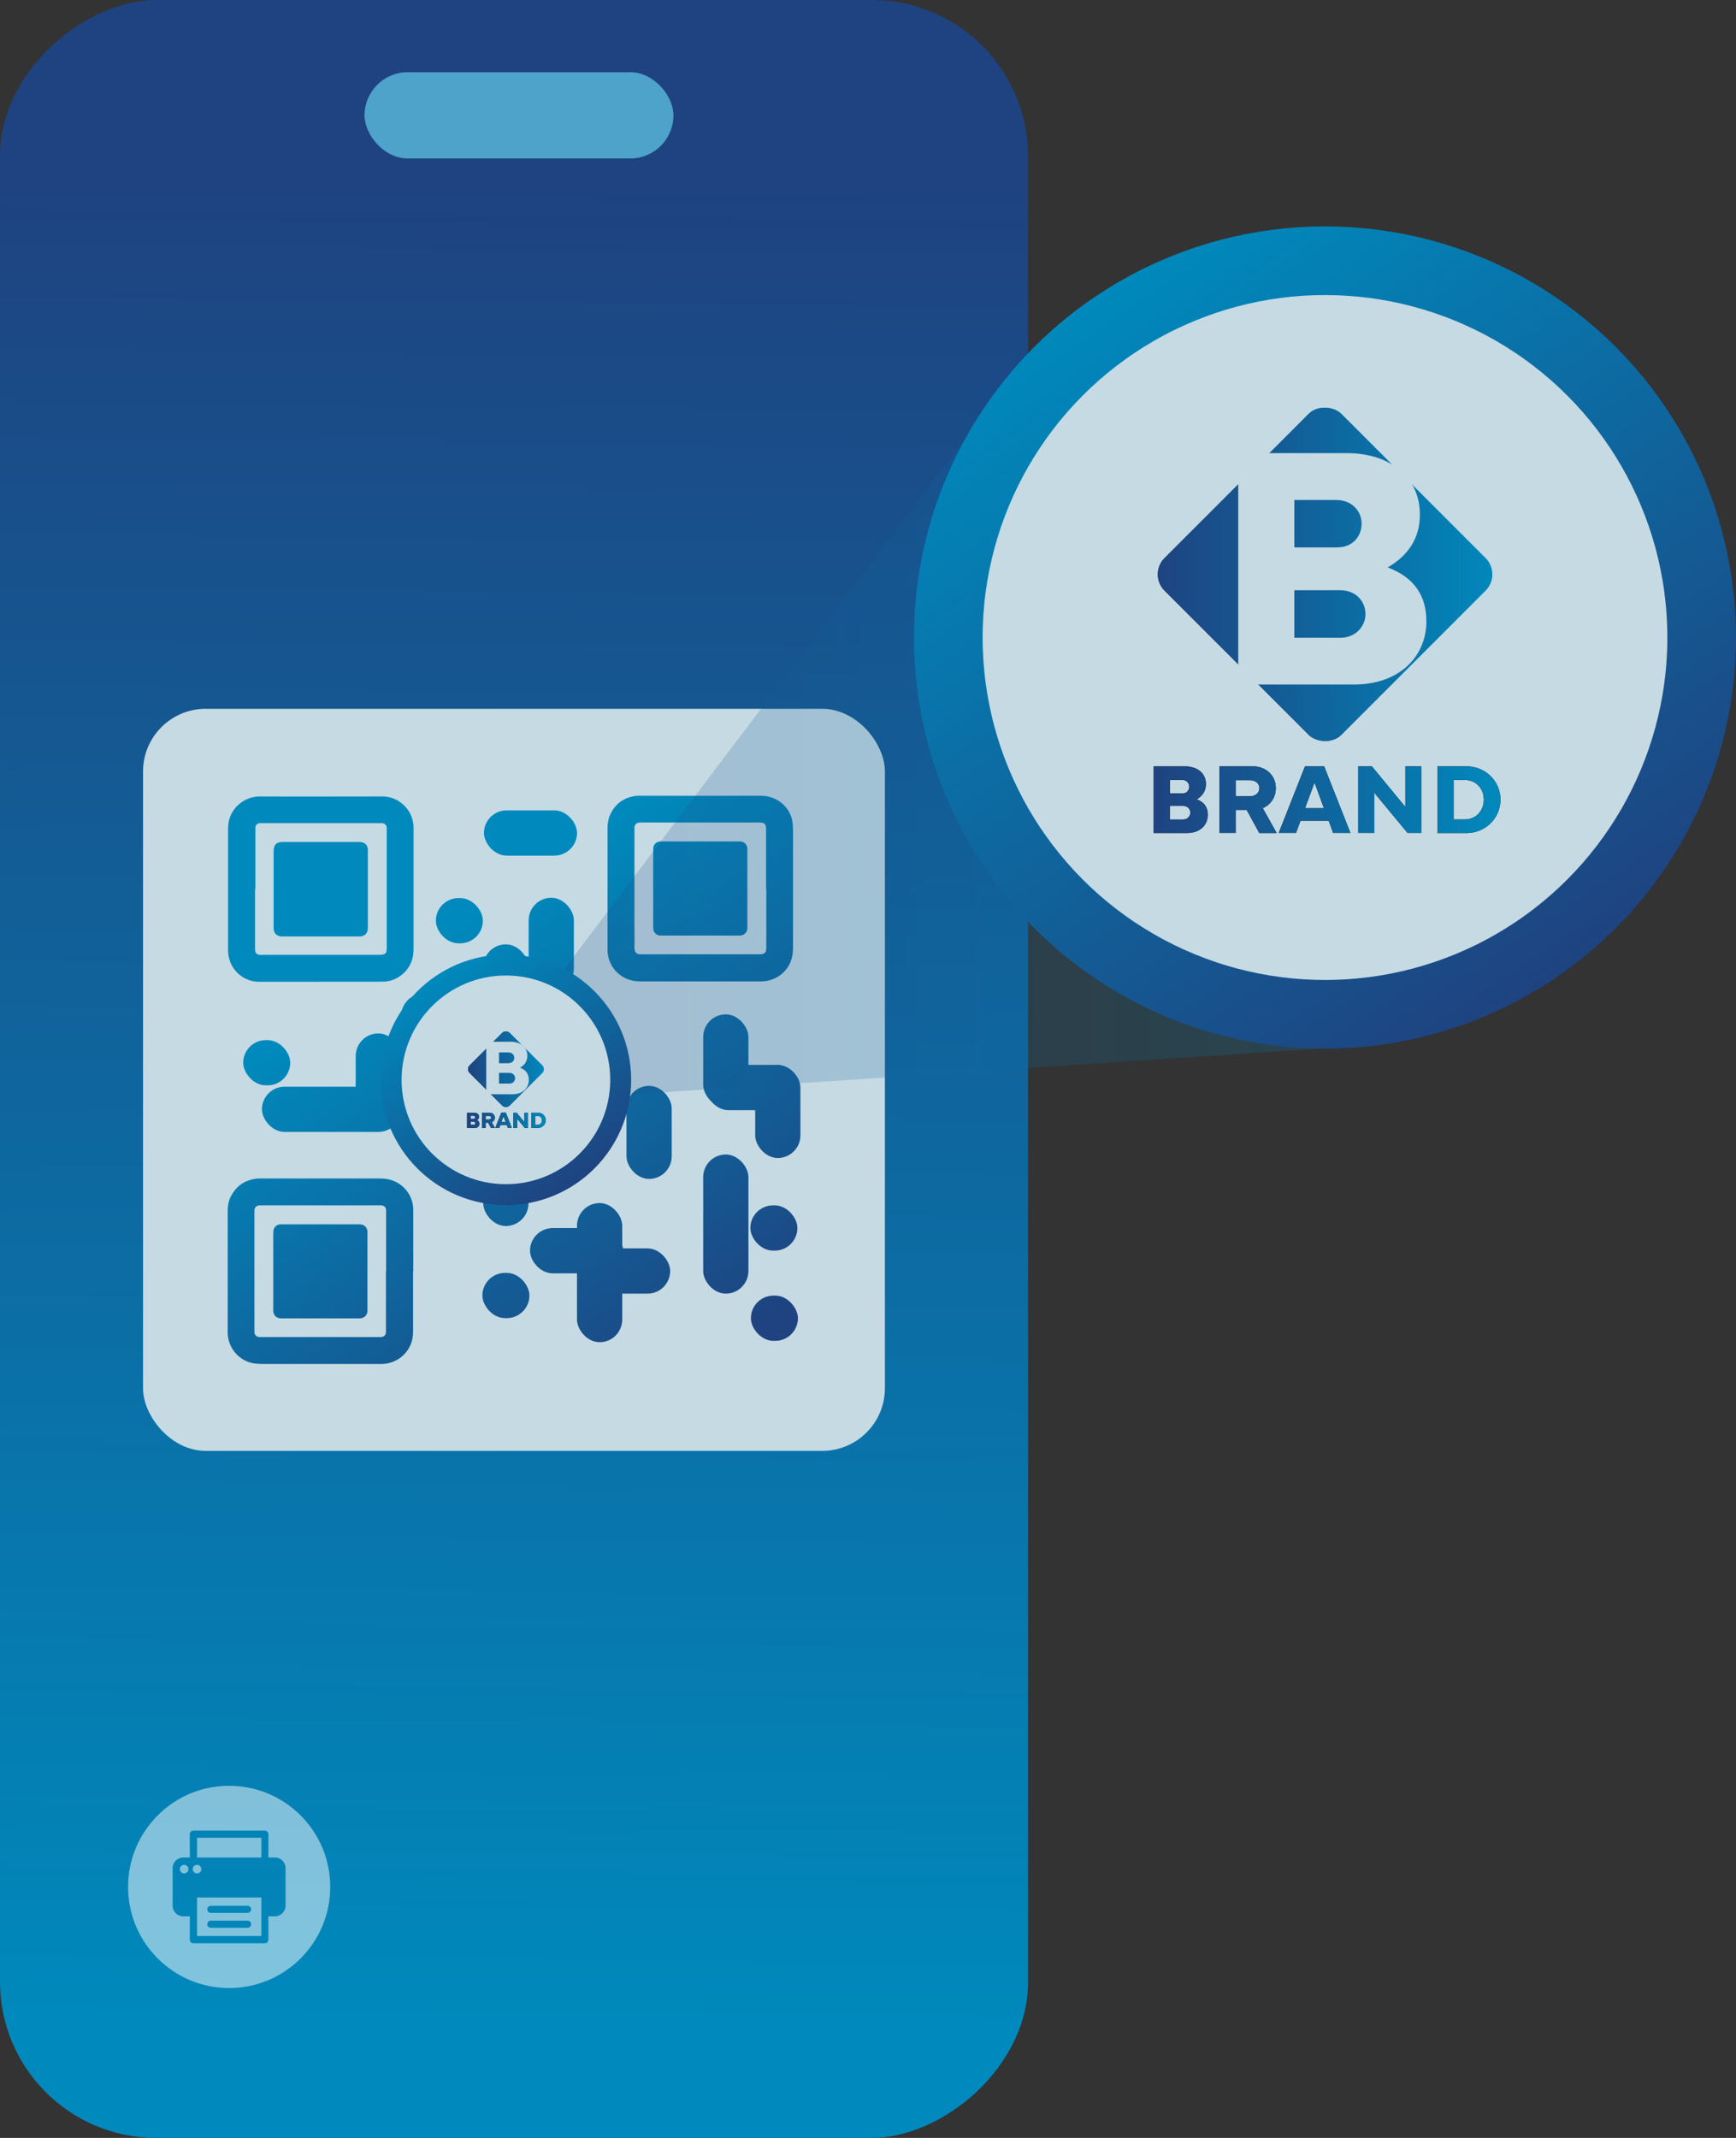
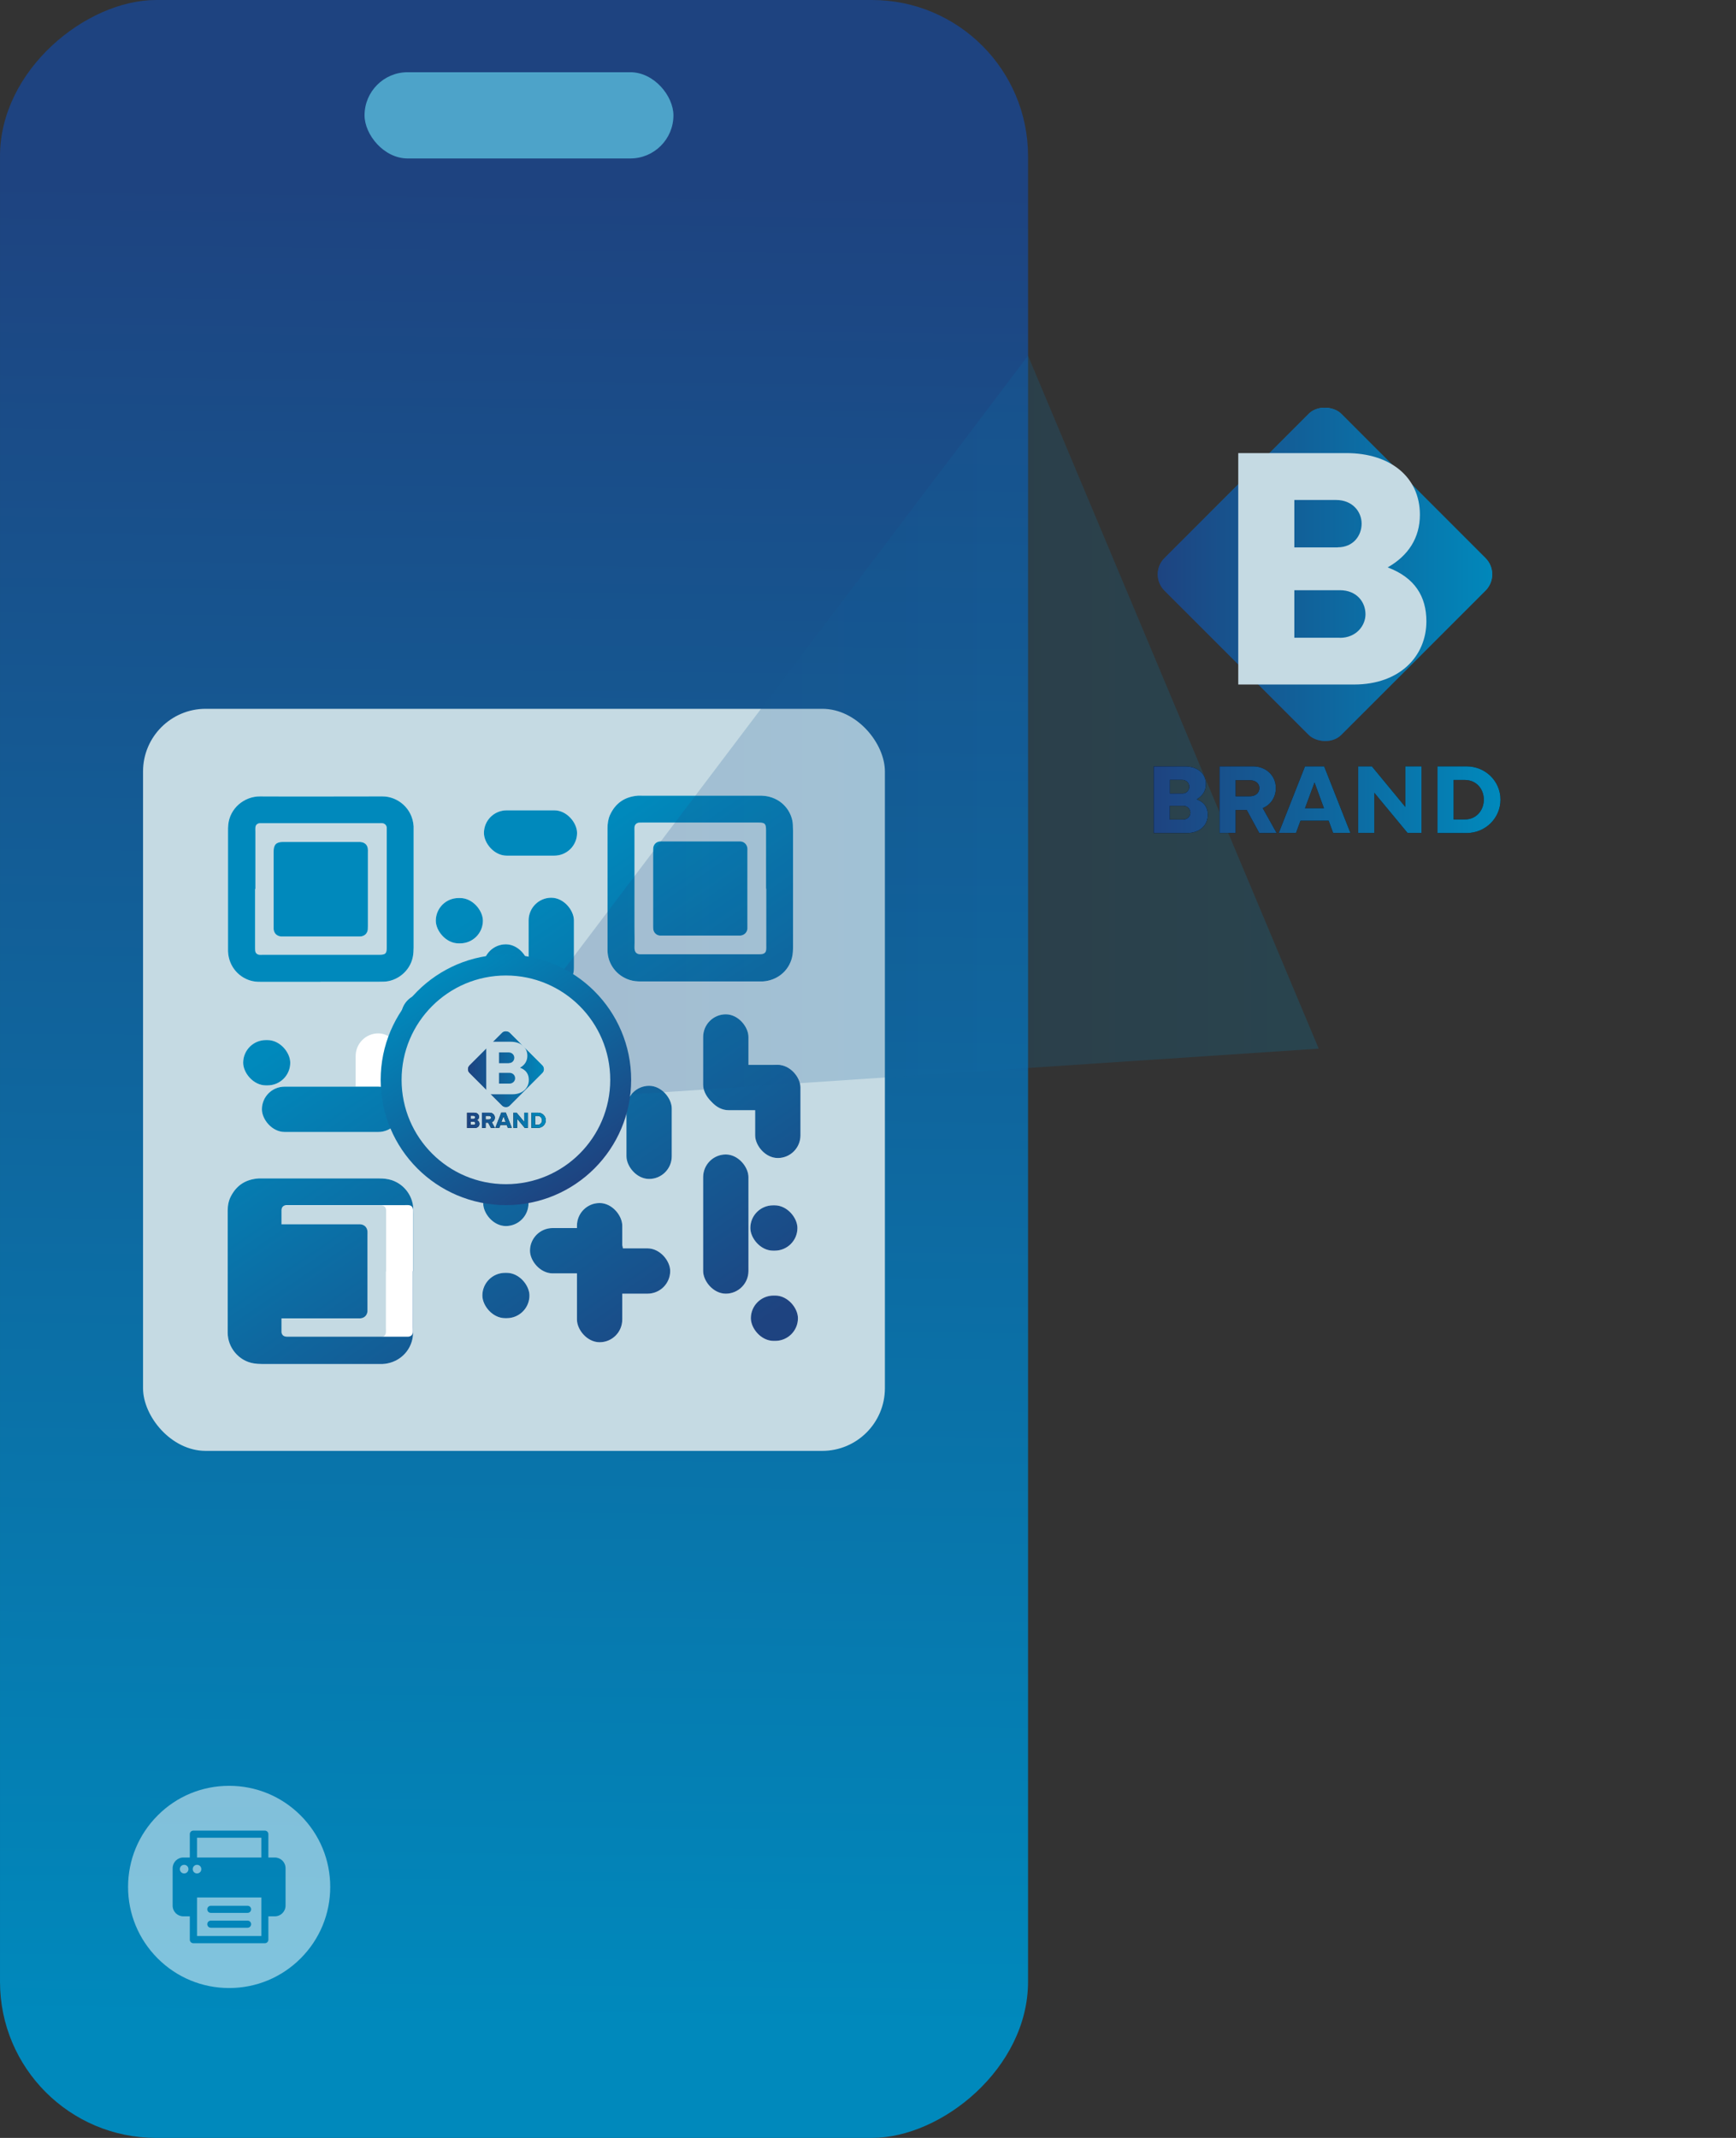
<svg xmlns="http://www.w3.org/2000/svg" xmlns:xlink="http://www.w3.org/1999/xlink" id="b" width="165.91" height="204.26" viewBox="0 0 165.91 204.26">
  <rect x="0" y="0" width="165.91" height="204.26" fill="#333333" stroke="none" />
  <defs>
    <linearGradient id="d" x1="49.99" y1="17.61" x2="48.19" y2="193.41" gradientTransform="translate(-53.01 151.26) rotate(-90)" gradientUnits="userSpaceOnUse">
      <stop offset="0" stop-color="#1e4380" />
      <stop offset="1" stop-color="#0089bc" />
    </linearGradient>
    <linearGradient id="e" x1="67.12" y1="130.21" x2="40.3" y2="90.68" gradientTransform="matrix(1,0,0,1,0,0)" xlink:href="#d" />
    <linearGradient id="f" x1="67.12" y1="130.21" x2="40.3" y2="90.68" gradientTransform="matrix(1,0,0,1,0,0)" xlink:href="#d" />
    <linearGradient id="g" x1="67.12" y1="130.21" x2="40.3" y2="90.68" gradientTransform="matrix(1,0,0,1,0,0)" xlink:href="#d" />
    <linearGradient id="h" x1="67.12" y1="130.21" x2="40.3" y2="90.68" gradientTransform="matrix(1,0,0,1,0,0)" xlink:href="#d" />
    <linearGradient id="i" x1="67.12" y1="130.21" x2="40.3" y2="90.68" gradientTransform="matrix(1,0,0,1,0,0)" xlink:href="#d" />
    <linearGradient id="j" x1="67.12" y1="130.21" x2="40.3" y2="90.68" gradientTransform="matrix(1,0,0,1,0,0)" xlink:href="#d" />
    <linearGradient id="k" x1="67.12" y1="130.21" x2="40.3" y2="90.68" gradientTransform="matrix(1,0,0,1,0,0)" xlink:href="#d" />
    <linearGradient id="l" x1="67.12" y1="130.21" x2="40.3" y2="90.68" gradientTransform="matrix(1,0,0,1,0,0)" xlink:href="#d" />
    <linearGradient id="m" x1="67.12" y1="130.21" x2="40.3" y2="90.68" gradientTransform="matrix(1,0,0,1,0,0)" xlink:href="#d" />
    <linearGradient id="n" x1="67.12" y1="130.21" x2="40.3" y2="90.68" gradientTransform="matrix(1,0,0,1,0,0)" xlink:href="#d" />
    <linearGradient id="o" x1="67.12" y1="130.21" x2="40.3" y2="90.68" gradientTransform="matrix(1,0,0,1,0,0)" xlink:href="#d" />
    <linearGradient id="p" x1="67.12" y1="130.21" x2="40.3" y2="90.68" gradientTransform="matrix(1,0,0,1,0,0)" xlink:href="#d" />
    <linearGradient id="q" x1="67.12" y1="130.21" x2="40.3" y2="90.68" gradientTransform="matrix(1,0,0,1,0,0)" xlink:href="#d" />
    <linearGradient id="r" x1="67.12" y1="130.21" x2="40.3" y2="90.68" gradientTransform="matrix(1,0,0,1,0,0)" xlink:href="#d" />
    <linearGradient id="s" x1="67.12" y1="130.21" x2="40.3" y2="90.68" gradientTransform="matrix(1,0,0,1,0,0)" xlink:href="#d" />
    <linearGradient id="t" x1="67.12" y1="130.21" x2="40.3" y2="90.68" gradientTransform="matrix(1,0,0,1,0,0)" xlink:href="#d" />
    <linearGradient id="u" x1="67.12" y1="130.21" x2="40.3" y2="90.68" gradientTransform="matrix(1,0,0,1,0,0)" xlink:href="#d" />
    <linearGradient id="v" x1="67.12" y1="130.21" x2="40.3" y2="90.68" gradientTransform="matrix(1,0,0,1,0,0)" xlink:href="#d" />
    <linearGradient id="w" x1="67.12" y1="130.21" x2="40.3" y2="90.68" gradientTransform="matrix(1,0,0,1,0,0)" xlink:href="#d" />
    <linearGradient id="x" x1="67.12" y1="130.21" x2="40.3" y2="90.68" gradientTransform="matrix(1,0,0,1,0,0)" xlink:href="#d" />
    <linearGradient id="y" x1="67.12" y1="130.21" x2="40.3" y2="90.68" gradientTransform="matrix(1,0,0,1,0,0)" xlink:href="#d" />
    <linearGradient id="z" x1="67.12" y1="130.21" x2="40.3" y2="90.68" gradientTransform="matrix(1,0,0,1,0,0)" xlink:href="#d" />
    <linearGradient id="aa" x1="67.12" y1="130.21" x2="40.3" y2="90.68" gradientTransform="matrix(1,0,0,1,0,0)" xlink:href="#d" />
    <linearGradient id="ab" x1="67.12" y1="130.21" x2="40.3" y2="90.68" gradientTransform="matrix(1,0,0,1,0,0)" xlink:href="#d" />
    <linearGradient id="ac" x1="67.12" y1="130.21" x2="40.3" y2="90.68" gradientTransform="matrix(1,0,0,1,0,0)" xlink:href="#d" />
    <linearGradient id="ad" x1="67.12" y1="130.21" x2="40.3" y2="90.68" gradientTransform="matrix(1,0,0,1,0,0)" xlink:href="#d" />
    <linearGradient id="ae" x1="67.12" y1="130.21" x2="40.3" y2="90.68" gradientTransform="matrix(1,0,0,1,0,0)" xlink:href="#d" />
    <linearGradient id="af" x1="67.12" y1="130.21" x2="40.3" y2="90.68" gradientTransform="matrix(1,0,0,1,0,0)" xlink:href="#d" />
    <linearGradient id="ag" x1="67.12" y1="130.21" x2="40.3" y2="90.68" gradientTransform="matrix(1,0,0,1,0,0)" xlink:href="#d" />
    <linearGradient id="ah" x1="48.35" y1="69.56" x2="126.03" y2="69.56" gradientTransform="matrix(1,0,0,1,0,0)" xlink:href="#d" />
    <linearGradient id="ai" x1="148.68" y1="93.42" x2="104.57" y2="28.41" gradientTransform="matrix(1,0,0,1,0,0)" xlink:href="#d" />
    <linearGradient id="aj" x1="110.5" y1="52.74" x2="134.39" y2="52.74" gradientTransform="translate(4.18 2.13)" xlink:href="#d" />
    <linearGradient id="ak" x1="110.26" y1="59.24" x2="143.41" y2="59.24" gradientTransform="matrix(1,0,0,1,0,0)" xlink:href="#d" />
    <linearGradient id="al" x1="110.26" y1="59.24" x2="143.41" y2="59.24" gradientTransform="matrix(1,0,0,1,0,0)" xlink:href="#d" />
    <linearGradient id="am" x1="110.26" y1="59.24" x2="143.41" y2="59.24" gradientTransform="matrix(1,0,0,1,0,0)" xlink:href="#d" />
    <linearGradient id="an" x1="110.26" y1="59.24" x2="143.41" y2="59.24" gradientTransform="matrix(1,0,0,1,0,0)" xlink:href="#d" />
    <linearGradient id="ao" x1="110.26" y1="59.24" x2="143.41" y2="59.24" gradientTransform="matrix(1,0,0,1,0,0)" xlink:href="#d" />
    <linearGradient id="ap" x1="110.26" y1="59.24" x2="143.41" y2="59.24" gradientTransform="translate(75.89 -73.47) rotate(45)" xlink:href="#d" />
    <linearGradient id="aq" x1="55.07" y1="113.08" x2="41.63" y2="93.27" gradientTransform="matrix(1,0,0,1,0,0)" xlink:href="#d" />
    <linearGradient id="ar" x1="30.95" y1="30.82" x2="36.37" y2="30.82" gradientTransform="translate(14.68 71.33)" xlink:href="#d" />
    <linearGradient id="as" x1="44.64" y1="103.14" x2="52.16" y2="103.14" gradientTransform="matrix(1,0,0,1,0,0)" xlink:href="#d" />
    <linearGradient id="at" x1="44.64" y1="103.14" x2="52.16" y2="103.14" gradientTransform="matrix(1,0,0,1,0,0)" xlink:href="#d" />
    <linearGradient id="au" x1="44.64" y1="103.14" x2="52.16" y2="103.14" gradientTransform="matrix(1,0,0,1,0,0)" xlink:href="#d" />
    <linearGradient id="av" x1="44.64" y1="103.14" x2="52.16" y2="103.14" gradientTransform="matrix(1,0,0,1,0,0)" xlink:href="#d" />
    <linearGradient id="aw" x1="44.64" y1="103.14" x2="52.16" y2="103.14" gradientTransform="matrix(1,0,0,1,0,0)" xlink:href="#d" />
    <linearGradient id="ax" x1="44.64" y1="103.14" x2="52.16" y2="103.14" gradientTransform="translate(86.39 -4.27) rotate(45)" xlink:href="#d" />
  </defs>
  <g id="c">
    <rect x="-53.01" y="53.01" width="204.26" height="98.25" rx="14.92" ry="14.92" transform="translate(151.26 53.01) rotate(90)" fill="url(#d)" stroke-width="0" />
    <rect x="34.84" y="6.9" width="29.52" height="8.24" rx="4.12" ry="4.12" fill="#4da3c9" stroke-width="0" />
    <rect x="13.67" y="67.72" width="70.9" height="70.9" rx="5.99" ry="5.99" fill="#c5dae3" stroke-width="0" />
    <path d="m30.65,93.81c-1.85,0-3.7,0-5.55,0-.32,0-.65,0-.96-.07-1.22-.26-2.29-1.33-2.35-2.86,0-.12,0-.24,0-.37,0-3.71,0-7.42,0-11.13,0-.18,0-.37.02-.55.14-1.64,1.57-2.75,3.03-2.74,3.67.02,7.33,0,11,0,.24,0,.49,0,.73,0,1.38,0,2.85,1.09,2.96,2.86,0,.14,0,.27,0,.41,0,3.73,0,7.45,0,11.18,0,.29-.02.58-.07.86-.28,1.45-1.58,2.36-2.77,2.39-.2,0-.4.01-.6.01-1.82,0-3.64,0-5.45,0Zm-6.27-8.87c0,1.83,0,3.66,0,5.49,0,.14,0,.28.01.41.03.22.17.35.39.38.11.01.21,0,.32,0,3.71,0,7.42,0,11.13,0,.62,0,.73-.11.73-.71,0-3.71,0-7.42,0-11.13,0-.11,0-.21,0-.32-.03-.23-.19-.38-.42-.41-.09-.01-.18,0-.27,0-3.73,0-7.45,0-11.18,0-.09,0-.18,0-.27,0-.24.03-.39.17-.41.41-.01.14,0,.27,0,.41,0,1.82,0,3.63,0,5.45Z" fill="#fff" stroke-width="0" />
    <path d="m26.15,84.94c0-1.14,0-2.29,0-3.43,0-.06,0-.12,0-.18,0-.63.26-.89.9-.89,2.41,0,4.82,0,7.23,0,.11,0,.21,0,.32.03.31.07.51.29.55.6.02.12.01.24.01.37,0,2.35,0,4.7,0,7.05,0,.11,0,.21-.01.32-.04.35-.27.59-.61.65-.12.02-.24.01-.37.01-2.35,0-4.7,0-7.05,0-.09,0-.18,0-.27,0-.41-.04-.67-.31-.7-.71,0-.12,0-.24,0-.37,0-1.14,0-2.29,0-3.43Z" fill="#fff" stroke-width="0" />
    <path d="m58.06,84.86c0-1.91,0-3.82,0-5.73,0-.43.06-.86.23-1.25.52-1.15,1.42-1.76,2.67-1.86.12-.01.24,0,.37,0,3.74,0,7.49,0,11.23,0,.32,0,.64.02.95.1,1.52.39,2.21,1.68,2.26,2.64.01.21.02.43.02.64,0,3.67,0,7.33,0,11,0,.35-.01.71-.09,1.05-.31,1.33-1.45,2.25-2.84,2.32-.09,0-.18,0-.27,0-3.77,0-7.55,0-11.32,0-.37,0-.73-.03-1.08-.14-1.26-.39-2.12-1.53-2.13-2.84,0-1.97,0-3.94,0-5.91Zm15.15.05c0-1.86,0-3.72,0-5.59,0-.62-.11-.73-.71-.73-3.71,0-7.42,0-11.13,0-.11,0-.22,0-.32.01-.24.04-.38.19-.41.42-.01.14,0,.27,0,.41,0,3.05,0,6.11,0,9.16,0,.64.02,1.28,0,1.92-.01.46.19.69.65.66.02,0,.03,0,.05,0,3.73,0,7.45,0,11.18,0,.11,0,.21,0,.32-.02.23-.04.35-.17.38-.39.02-.14.01-.27.01-.41,0-1.82,0-3.63,0-5.45Z" fill="#fff" stroke-width="0" />
    <path d="m66.92,80.39c1.16,0,2.32,0,3.48,0,.12,0,.25,0,.37,0,.36.03.62.29.66.65.01.11,0,.21,0,.32,0,2.35,0,4.7,0,7.06,0,.11,0,.21,0,.32-.04.36-.3.61-.67.65-.09,0-.18,0-.27,0-2.37,0-4.74,0-7.11,0-.11,0-.21,0-.32,0-.34-.04-.59-.28-.63-.63-.01-.12-.01-.24-.01-.37,0-2.34,0-4.67,0-7.01,0-.12,0-.25.01-.37.04-.35.29-.58.63-.62.12-.01.24,0,.37,0,1.16,0,2.32,0,3.48,0Z" fill="#fff" stroke-width="0" />
    <path d="m39.48,121.45c0,1.85,0,3.7,0,5.54,0,.33,0,.68-.08,1-.31,1.33-1.46,2.26-2.83,2.33-.12,0-.24,0-.37,0-3.73,0-7.46,0-11.18,0-.26,0-.52-.02-.77-.06-1.45-.23-2.49-1.54-2.49-2.92,0-2.29,0-4.58,0-6.87,0-1.6,0-3.21,0-4.81,0-.5.09-.97.33-1.41.56-1.05,1.44-1.58,2.62-1.66.11,0,.21,0,.32,0,3.74,0,7.49,0,11.23,0,.4,0,.79.04,1.17.16,1.3.43,2.02,1.62,2.06,2.66,0,.2.01.4.01.6,0,1.82,0,3.63,0,5.45Zm-2.58.03c0-1.82,0-3.63,0-5.45,0-.14,0-.28,0-.41-.02-.27-.16-.42-.43-.45-.12-.01-.24,0-.37,0-3.67,0-7.33,0-11,0-.11,0-.21,0-.32,0-.29.03-.44.18-.46.47,0,.09,0,.18,0,.27,0,3.69,0,7.39,0,11.08,0,.11,0,.21,0,.32.03.24.17.39.41.42.1.02.21.01.32.01,3.71,0,7.42,0,11.13,0,.09,0,.18,0,.27,0,.27-.04.41-.18.43-.45.01-.14,0-.27,0-.41,0-1.8,0-3.6,0-5.4Z" fill="#fff" stroke-width="0" />
    <path d="m30.63,125.96c-1.15,0-2.29,0-3.44,0-.12,0-.24,0-.37,0-.42-.03-.67-.27-.71-.69-.01-.12,0-.24,0-.37,0-2.29,0-4.58,0-6.87,0-.15,0-.31.02-.46.05-.34.3-.57.65-.6.09,0,.18,0,.27,0,2.37,0,4.74,0,7.11,0,.09,0,.18,0,.27,0,.39.03.65.28.69.67.01.11,0,.21,0,.32,0,2.34,0,4.67,0,7.01,0,.11,0,.21,0,.32-.04.39-.3.64-.69.67-.12,0-.24,0-.37,0-1.15,0-2.29,0-3.44,0Z" fill="#fff" stroke-width="0" />
    <rect x="72.17" y="101.74" width="4.33" height="8.9" rx="2.17" ry="2.17" fill="#fff" stroke-width="0" />
    <rect x="33.99" y="98.73" width="4.33" height="8.9" rx="2.17" ry="2.17" fill="#fff" stroke-width="0" />
    <rect x="46.18" y="90.22" width="4.33" height="8.9" rx="2.17" ry="2.17" fill="#fff" stroke-width="0" />
    <rect x="59.87" y="103.74" width="4.33" height="8.9" rx="2.17" ry="2.17" fill="#fff" stroke-width="0" />
    <rect x="67.2" y="96.91" width="4.33" height="8.9" rx="2.17" ry="2.17" fill="#fff" stroke-width="0" />
    <rect x="67.45" y="101.74" width="8.9" height="4.33" rx="2.17" ry="2.17" fill="#fff" stroke-width="0" />
    <rect x="46.2" y="103.82" width="8.9" height="4.33" rx="2.17" ry="2.17" fill="#fff" stroke-width="0" />
    <rect x="50.7" y="99.37" width="8.9" height="4.33" rx="2.17" ry="2.17" fill="#fff" stroke-width="0" />
    <rect x="41.62" y="108.32" width="8.9" height="4.33" rx="2.17" ry="2.17" fill="#fff" stroke-width="0" />
    <rect x="38.33" y="94.92" width="4.33" height="8.9" rx="2.17" ry="2.17" fill="#fff" stroke-width="0" />
    <rect x="50.65" y="117.33" width="8.9" height="4.33" rx="2.17" ry="2.17" fill="#fff" stroke-width="0" />
    <rect x="55.15" y="119.27" width="8.9" height="4.33" rx="2.17" ry="2.17" fill="#fff" stroke-width="0" />
    <rect x="41.65" y="85.8" width="4.5" height="4.33" rx="2.17" ry="2.17" fill="#fff" stroke-width="0" />
    <rect x="23.24" y="99.37" width="4.5" height="4.33" rx="2.17" ry="2.17" fill="#fff" stroke-width="0" />
    <rect x="46.1" y="121.61" width="4.5" height="4.33" rx="2.17" ry="2.17" fill="#fff" stroke-width="0" />
    <rect x="71.76" y="123.78" width="4.5" height="4.33" rx="2.17" ry="2.17" fill="#fff" stroke-width="0" />
    <rect x="71.71" y="115.16" width="4.5" height="4.33" rx="2.17" ry="2.17" fill="#fff" stroke-width="0" />
    <rect x="50.52" y="85.77" width="4.33" height="8.9" rx="2.17" ry="2.17" fill="#fff" stroke-width="0" />
    <rect x="46.25" y="77.42" width="8.9" height="4.33" rx="2.17" ry="2.17" fill="#fff" stroke-width="0" />
    <rect x="55.14" y="114.94" width="4.33" height="13.3" rx="2.17" ry="2.17" fill="#fff" stroke-width="0" />
    <rect x="46.18" y="103.84" width="4.33" height="13.3" rx="2.17" ry="2.17" fill="#fff" stroke-width="0" />
    <rect x="67.2" y="110.3" width="4.33" height="13.3" rx="2.17" ry="2.17" fill="#fff" stroke-width="0" />
    <rect x="25.03" y="103.82" width="13.3" height="4.33" rx="2.17" ry="2.17" fill="#fff" stroke-width="0" />
    <path d="m30.65,93.81c-1.85,0-3.7,0-5.55,0-.32,0-.65,0-.96-.07-1.22-.26-2.29-1.33-2.35-2.86,0-.12,0-.24,0-.37,0-3.71,0-7.42,0-11.13,0-.18,0-.37.02-.55.14-1.64,1.57-2.75,3.03-2.74,3.67.02,7.33,0,11,0,.24,0,.49,0,.73,0,1.38,0,2.85,1.09,2.96,2.86,0,.14,0,.27,0,.41,0,3.73,0,7.45,0,11.18,0,.29-.02.58-.07.86-.28,1.45-1.58,2.36-2.77,2.39-.2,0-.4.01-.6.01-1.82,0-3.64,0-5.45,0Zm-6.27-8.87c0,1.83,0,3.66,0,5.49,0,.14,0,.28.01.41.03.22.17.35.39.38.11.01.21,0,.32,0,3.71,0,7.42,0,11.13,0,.62,0,.73-.11.73-.71,0-3.71,0-7.42,0-11.13,0-.11,0-.21,0-.32-.03-.23-.19-.38-.42-.41-.09-.01-.18,0-.27,0-3.73,0-7.45,0-11.18,0-.09,0-.18,0-.27,0-.24.03-.39.17-.41.41-.01.14,0,.27,0,.41,0,1.82,0,3.63,0,5.45Z" fill="url(#e)" stroke-width="0" />
    <path d="m26.15,84.94c0-1.14,0-2.29,0-3.43,0-.06,0-.12,0-.18,0-.63.26-.89.9-.89,2.41,0,4.82,0,7.23,0,.11,0,.21,0,.32.03.31.07.51.29.55.6.02.12.01.24.01.37,0,2.35,0,4.7,0,7.05,0,.11,0,.21-.01.32-.04.35-.27.59-.61.65-.12.02-.24.01-.37.01-2.35,0-4.7,0-7.05,0-.09,0-.18,0-.27,0-.41-.04-.67-.31-.7-.71,0-.12,0-.24,0-.37,0-1.14,0-2.29,0-3.43Z" fill="url(#f)" stroke-width="0" />
    <path d="m58.06,84.86c0-1.91,0-3.82,0-5.73,0-.43.06-.86.23-1.25.52-1.15,1.42-1.76,2.67-1.86.12-.01.24,0,.37,0,3.74,0,7.49,0,11.23,0,.32,0,.64.02.95.1,1.52.39,2.21,1.68,2.26,2.64.01.21.02.43.02.64,0,3.67,0,7.33,0,11,0,.35-.01.71-.09,1.05-.31,1.33-1.45,2.25-2.84,2.32-.09,0-.18,0-.27,0-3.77,0-7.55,0-11.32,0-.37,0-.73-.03-1.08-.14-1.26-.39-2.12-1.53-2.13-2.84,0-1.97,0-3.94,0-5.91Zm15.15.05c0-1.86,0-3.72,0-5.59,0-.62-.11-.73-.71-.73-3.71,0-7.42,0-11.13,0-.11,0-.22,0-.32.01-.24.04-.38.19-.41.42-.01.14,0,.27,0,.41,0,3.05,0,6.11,0,9.16,0,.64.02,1.28,0,1.92-.01.46.19.69.65.66.02,0,.03,0,.05,0,3.73,0,7.45,0,11.18,0,.11,0,.21,0,.32-.02.23-.04.35-.17.38-.39.02-.14.01-.27.01-.41,0-1.82,0-3.63,0-5.45Z" fill="url(#g)" stroke-width="0" />
    <path d="m66.92,80.39c1.16,0,2.32,0,3.48,0,.12,0,.25,0,.37,0,.36.03.62.29.66.65.01.11,0,.21,0,.32,0,2.35,0,4.7,0,7.06,0,.11,0,.21,0,.32-.04.36-.3.61-.67.65-.09,0-.18,0-.27,0-2.37,0-4.74,0-7.11,0-.11,0-.21,0-.32,0-.34-.04-.59-.28-.63-.63-.01-.12-.01-.24-.01-.37,0-2.34,0-4.67,0-7.01,0-.12,0-.25.01-.37.04-.35.29-.58.63-.62.12-.01.24,0,.37,0,1.16,0,2.32,0,3.48,0Z" fill="url(#h)" stroke-width="0" />
-     <path d="m39.48,121.45c0,1.85,0,3.7,0,5.54,0,.33,0,.68-.08,1-.31,1.33-1.46,2.26-2.83,2.33-.12,0-.24,0-.37,0-3.73,0-7.46,0-11.18,0-.26,0-.52-.02-.77-.06-1.45-.23-2.49-1.54-2.49-2.92,0-2.29,0-4.58,0-6.87,0-1.6,0-3.21,0-4.81,0-.5.09-.97.33-1.41.56-1.05,1.44-1.58,2.62-1.66.11,0,.21,0,.32,0,3.74,0,7.49,0,11.23,0,.4,0,.79.04,1.17.16,1.3.43,2.02,1.62,2.06,2.66,0,.2.01.4.01.6,0,1.82,0,3.63,0,5.45Zm-2.58.03c0-1.82,0-3.63,0-5.45,0-.14,0-.28,0-.41-.02-.27-.16-.42-.43-.45-.12-.01-.24,0-.37,0-3.67,0-7.33,0-11,0-.11,0-.21,0-.32,0-.29.03-.44.18-.46.47,0,.09,0,.18,0,.27,0,3.69,0,7.39,0,11.08,0,.11,0,.21,0,.32.03.24.17.39.41.42.1.02.21.01.32.01,3.71,0,7.42,0,11.13,0,.09,0,.18,0,.27,0,.27-.04.41-.18.43-.45.01-.14,0-.27,0-.41,0-1.8,0-3.6,0-5.4Z" fill="url(#i)" stroke-width="0" />
+     <path d="m39.48,121.45c0,1.85,0,3.7,0,5.54,0,.33,0,.68-.08,1-.31,1.33-1.46,2.26-2.83,2.33-.12,0-.24,0-.37,0-3.73,0-7.46,0-11.18,0-.26,0-.52-.02-.77-.06-1.45-.23-2.49-1.54-2.49-2.92,0-2.29,0-4.58,0-6.87,0-1.6,0-3.21,0-4.81,0-.5.09-.97.33-1.41.56-1.05,1.44-1.58,2.62-1.66.11,0,.21,0,.32,0,3.74,0,7.49,0,11.23,0,.4,0,.79.04,1.17.16,1.3.43,2.02,1.62,2.06,2.66,0,.2.01.4.01.6,0,1.82,0,3.63,0,5.45Zc0-1.82,0-3.63,0-5.45,0-.14,0-.28,0-.41-.02-.27-.16-.42-.43-.45-.12-.01-.24,0-.37,0-3.67,0-7.33,0-11,0-.11,0-.21,0-.32,0-.29.03-.44.18-.46.47,0,.09,0,.18,0,.27,0,3.69,0,7.39,0,11.08,0,.11,0,.21,0,.32.03.24.17.39.41.42.1.02.21.01.32.01,3.71,0,7.42,0,11.13,0,.09,0,.18,0,.27,0,.27-.04.41-.18.43-.45.01-.14,0-.27,0-.41,0-1.8,0-3.6,0-5.4Z" fill="url(#i)" stroke-width="0" />
    <path d="m30.63,125.96c-1.15,0-2.29,0-3.44,0-.12,0-.24,0-.37,0-.42-.03-.67-.27-.71-.69-.01-.12,0-.24,0-.37,0-2.29,0-4.58,0-6.87,0-.15,0-.31.02-.46.05-.34.3-.57.65-.6.09,0,.18,0,.27,0,2.37,0,4.74,0,7.11,0,.09,0,.18,0,.27,0,.39.03.65.28.69.67.01.11,0,.21,0,.32,0,2.34,0,4.67,0,7.01,0,.11,0,.21,0,.32-.04.39-.3.64-.69.67-.12,0-.24,0-.37,0-1.15,0-2.29,0-3.44,0Z" fill="url(#j)" stroke-width="0" />
    <rect x="72.17" y="101.74" width="4.33" height="8.9" rx="2.17" ry="2.17" fill="url(#k)" stroke-width="0" />
-     <rect x="33.99" y="98.73" width="4.33" height="8.9" rx="2.17" ry="2.17" fill="url(#l)" stroke-width="0" />
    <rect x="46.18" y="90.22" width="4.33" height="8.9" rx="2.17" ry="2.17" fill="url(#m)" stroke-width="0" />
    <rect x="59.87" y="103.74" width="4.33" height="8.9" rx="2.17" ry="2.17" fill="url(#n)" stroke-width="0" />
    <rect x="67.2" y="96.91" width="4.33" height="8.9" rx="2.17" ry="2.17" fill="url(#o)" stroke-width="0" />
    <rect x="67.45" y="101.74" width="8.9" height="4.33" rx="2.17" ry="2.17" fill="url(#p)" stroke-width="0" />
    <rect x="46.2" y="103.82" width="8.9" height="4.33" rx="2.17" ry="2.17" fill="url(#q)" stroke-width="0" />
    <rect x="50.7" y="99.37" width="8.9" height="4.33" rx="2.17" ry="2.17" fill="url(#r)" stroke-width="0" />
-     <rect x="41.62" y="108.32" width="8.9" height="4.33" rx="2.17" ry="2.17" fill="url(#s)" stroke-width="0" />
    <rect x="38.33" y="94.92" width="4.33" height="8.9" rx="2.17" ry="2.17" fill="url(#t)" stroke-width="0" />
    <rect x="50.65" y="117.33" width="8.9" height="4.33" rx="2.17" ry="2.17" fill="url(#u)" stroke-width="0" />
    <rect x="55.15" y="119.27" width="8.9" height="4.33" rx="2.17" ry="2.17" fill="url(#v)" stroke-width="0" />
    <rect x="41.65" y="85.8" width="4.5" height="4.33" rx="2.17" ry="2.17" fill="url(#w)" stroke-width="0" />
    <rect x="23.24" y="99.37" width="4.5" height="4.33" rx="2.17" ry="2.17" fill="url(#x)" stroke-width="0" />
    <rect x="46.1" y="121.61" width="4.5" height="4.33" rx="2.17" ry="2.17" fill="url(#y)" stroke-width="0" />
    <rect x="71.76" y="123.78" width="4.5" height="4.33" rx="2.17" ry="2.17" fill="url(#z)" stroke-width="0" />
    <rect x="71.71" y="115.16" width="4.5" height="4.33" rx="2.17" ry="2.17" fill="url(#aa)" stroke-width="0" />
    <rect x="50.52" y="85.77" width="4.33" height="8.9" rx="2.17" ry="2.17" fill="url(#ab)" stroke-width="0" />
    <rect x="46.25" y="77.42" width="8.9" height="4.33" rx="2.17" ry="2.17" fill="url(#ac)" stroke-width="0" />
    <rect x="55.14" y="114.94" width="4.33" height="13.3" rx="2.17" ry="2.17" fill="url(#ad)" stroke-width="0" />
    <rect x="46.18" y="103.84" width="4.33" height="13.3" rx="2.17" ry="2.17" fill="url(#ae)" stroke-width="0" />
    <rect x="67.2" y="110.3" width="4.33" height="13.3" rx="2.17" ry="2.17" fill="url(#af)" stroke-width="0" />
    <rect x="25.03" y="103.82" width="13.3" height="4.33" rx="2.17" ry="2.17" fill="url(#ag)" stroke-width="0" />
    <polygon points="48.35 99.96 98.25 33.98 126.03 100.19 51.72 105.13 48.35 99.96" fill="url(#ah)" opacity=".2" stroke-width="0" />
-     <circle cx="126.63" cy="60.91" r="36" fill="#c5dae3" stroke="url(#ai)" stroke-miterlimit="10" stroke-width="6.56" />
    <path d="m110.26,79.58v-6.36h2.97c1.19,0,2.02.64,2.02,1.7,0,.64-.32,1.12-.88,1.45.75.28,1.06.8,1.06,1.48,0,.97-.74,1.74-1.99,1.74h-3.19Zm2.74-3.77c.43,0,.66-.32.66-.65s-.25-.65-.7-.65h-1.15v1.3h1.19Zm.06,2.49c.44,0,.7-.33.7-.65,0-.35-.25-.66-.7-.66h-1.26v1.31h1.26Z" stroke-width="0" />
    <path d="m116.55,79.58v-6.36h3.21c1.2,0,2.17.85,2.17,2.07,0,.91-.51,1.61-1.25,1.92l1.33,2.38h-1.66l-1.2-2.2h-1.06v2.19h-1.54Zm1.54-3.5h1.34c.58,0,.93-.34.93-.79,0-.42-.34-.75-.93-.75h-1.34v1.55Z" stroke-width="0" />
    <path d="m124.72,73.22h1.83l2.51,6.36h-1.65l-.43-1.17h-2.69l-.43,1.17h-1.65l2.51-6.36Zm0,4h1.81l-.9-2.46-.91,2.46Z" stroke-width="0" />
    <path d="m129.8,79.58v-6.36h1.31l3.2,3.88v-3.88h1.54v6.36h-1.33l-3.18-3.84v3.84h-1.54Z" stroke-width="0" />
    <path d="m137.38,79.58v-6.36h2.78c1.8,0,3.24,1.41,3.24,3.18s-1.44,3.19-3.24,3.19h-2.78Zm2.63-1.29c1.07,0,1.8-.86,1.8-1.89s-.73-1.88-1.8-1.88h-1.09v3.77h1.09Z" stroke-width="0" />
    <rect x="114.68" y="42.93" width="23.89" height="23.89" rx="2.2" ry="2.2" transform="translate(-1.71 105.61) rotate(-45)" fill="url(#aj)" stroke-width="0" />
    <path d="m110.26,79.58v-6.36h2.97c1.19,0,2.02.64,2.02,1.7,0,.64-.32,1.12-.88,1.45.75.28,1.06.8,1.06,1.48,0,.97-.74,1.74-1.99,1.74h-3.19Zm2.74-3.77c.43,0,.66-.32.66-.65s-.25-.65-.7-.65h-1.15v1.3h1.19Zm.06,2.49c.44,0,.7-.33.7-.65,0-.35-.25-.66-.7-.66h-1.26v1.31h1.26Z" fill="url(#ak)" stroke-width="0" />
    <path d="m116.55,79.58v-6.36h3.21c1.2,0,2.17.85,2.17,2.07,0,.91-.51,1.61-1.25,1.92l1.33,2.38h-1.66l-1.2-2.2h-1.06v2.19h-1.54Zm1.54-3.5h1.34c.58,0,.93-.34.93-.79,0-.42-.34-.75-.93-.75h-1.34v1.55Z" fill="url(#al)" stroke-width="0" />
    <path d="m124.72,73.22h1.83l2.51,6.36h-1.65l-.43-1.17h-2.69l-.43,1.17h-1.65l2.51-6.36Zm0,4h1.81l-.9-2.46-.91,2.46Z" fill="url(#am)" stroke-width="0" />
    <path d="m129.8,79.58v-6.36h1.31l3.2,3.88v-3.88h1.54v6.36h-1.33l-3.18-3.84v3.84h-1.54Z" fill="url(#an)" stroke-width="0" />
    <path d="m137.38,79.58v-6.36h2.78c1.8,0,3.24,1.41,3.24,3.18s-1.44,3.19-3.24,3.19h-2.78Zm2.63-1.29c1.07,0,1.8-.86,1.8-1.89s-.73-1.88-1.8-1.88h-1.09v3.77h1.09Z" fill="url(#ao)" stroke-width="0" />
    <rect x="114.68" y="42.93" width="23.89" height="23.89" rx="2.2" ry="2.2" transform="translate(-1.71 105.61) rotate(-45)" fill="url(#ap)" stroke-width="0" />
    <path d="m118.34,65.4v-22.11h10.34c4.12,0,7.02,2.23,7.02,5.89,0,2.21-1.11,3.91-3.08,5.03,2.6.98,3.7,2.78,3.7,5.15,0,3.35-2.57,6.04-6.9,6.04h-11.07Zm9.51-13.11c1.48,0,2.28-1.11,2.28-2.26s-.88-2.26-2.44-2.26h-3.99v4.53h4.15Zm.21,8.65c1.55,0,2.44-1.16,2.44-2.25,0-1.21-.88-2.3-2.44-2.3h-4.36v4.54h4.36Z" fill="#c5dae3" stroke-width="0" />
    <circle cx="48.35" cy="103.17" r="10.97" fill="#c5dae3" stroke="url(#aq)" stroke-miterlimit="10" stroke-width="2" />
    <path d="m44.64,107.76v-1.45h.68c.27,0,.46.15.46.39,0,.14-.07.26-.2.33.17.06.24.18.24.34,0,.22-.17.4-.45.4h-.73Zm.62-.86c.1,0,.15-.07.15-.15s-.06-.15-.16-.15h-.26v.3h.27Zm.01.57c.1,0,.16-.08.16-.15,0-.08-.06-.15-.16-.15h-.29v.3h.29Z" stroke-width="0" />
    <path d="m46.06,107.76v-1.45h.73c.27,0,.5.19.5.47,0,.21-.12.37-.29.44l.3.54h-.38l-.27-.5h-.24v.5h-.35Zm.35-.8h.31c.13,0,.21-.08.21-.18,0-.1-.08-.17-.21-.17h-.31v.35Z" stroke-width="0" />
    <path d="m47.92,106.3h.42l.57,1.45h-.38l-.1-.27h-.61l-.1.27h-.38l.57-1.45Zm0,.91h.41l-.21-.56-.21.56Z" stroke-width="0" />
    <path d="m49.07,107.76v-1.45h.3l.73.88v-.88h.35v1.45h-.3l-.73-.88v.88h-.35Z" stroke-width="0" />
    <path d="m50.79,107.76v-1.45h.63c.41,0,.74.32.74.72s-.33.73-.74.73h-.63Zm.6-.29c.24,0,.41-.2.41-.43s-.17-.43-.41-.43h-.25v.86h.25Z" stroke-width="0" />
    <rect x="45.64" y="99.44" width="5.42" height="5.42" rx=".5" ry=".5" transform="translate(-58.07 64.11) rotate(-45)" fill="url(#ar)" stroke-width="0" />
    <path d="m44.64,107.76v-1.45h.68c.27,0,.46.15.46.39,0,.14-.07.26-.2.33.17.06.24.18.24.34,0,.22-.17.4-.45.4h-.73Zm.62-.86c.1,0,.15-.07.15-.15s-.06-.15-.16-.15h-.26v.3h.27Zm.01.57c.1,0,.16-.08.16-.15,0-.08-.06-.15-.16-.15h-.29v.3h.29Z" fill="url(#as)" stroke-width="0" />
    <path d="m46.06,107.76v-1.45h.73c.27,0,.5.19.5.47,0,.21-.12.37-.29.44l.3.54h-.38l-.27-.5h-.24v.5h-.35Zm.35-.8h.31c.13,0,.21-.08.21-.18,0-.1-.08-.17-.21-.17h-.31v.35Z" fill="url(#at)" stroke-width="0" />
    <path d="m47.92,106.3h.42l.57,1.45h-.38l-.1-.27h-.61l-.1.27h-.38l.57-1.45Zm0,.91h.41l-.21-.56-.21.56Z" fill="url(#au)" stroke-width="0" />
    <path d="m49.07,107.76v-1.45h.3l.73.88v-.88h.35v1.45h-.3l-.73-.88v.88h-.35Z" fill="url(#av)" stroke-width="0" />
    <path d="m50.79,107.76v-1.45h.63c.41,0,.74.32.74.72s-.33.73-.74.73h-.63Zm.6-.29c.24,0,.41-.2.41-.43s-.17-.43-.41-.43h-.25v.86h.25Z" fill="url(#aw)" stroke-width="0" />
    <rect x="45.64" y="99.44" width="5.42" height="5.42" rx=".5" ry=".5" transform="translate(-58.07 64.11) rotate(-45)" fill="url(#ax)" stroke-width="0" />
    <path d="m46.47,104.54v-5.01h2.34c.93,0,1.59.51,1.59,1.34,0,.5-.25.89-.7,1.14.59.22.84.63.84,1.17,0,.76-.58,1.37-1.57,1.37h-2.51Zm2.16-2.97c.34,0,.52-.25.52-.51s-.2-.51-.55-.51h-.91v1.03h.94Zm.05,1.96c.35,0,.55-.26.55-.51,0-.27-.2-.52-.55-.52h-.99v1.03h.99Z" fill="#c5dae3" stroke-width="0" />
    <g opacity=".5">
      <path d="m18.01,178.58c0,.23-.18.41-.41.41s-.41-.18-.41-.41.18-.41.41-.41.41.18.41.41Z" fill="#fff" stroke-width="0" />
      <path d="m18.83,178.99c-.23,0-.41-.18-.41-.41s.18-.41.41-.41.41.18.41.41-.18.41-.41.41Z" fill="#fff" stroke-width="0" />
      <rect x="18.83" y="175.58" width="6.15" height="1.89" fill="#fff" stroke-width="0" />
      <path d="m18.83,181.29v3.68h6.15v-3.68h-6.15Zm4.83,2.89h-3.51c-.19,0-.34-.15-.34-.34s.15-.34.34-.34h3.51c.19,0,.34.15.34.34s-.15.34-.34.34Zm0-1.42h-3.51c-.19,0-.34-.15-.34-.34s.15-.34.34-.34h3.51c.19,0,.34.15.34.34s-.15.34-.34.34Z" fill="#fff" stroke-width="0" />
      <path d="m28.73,173.45c-1.82-1.82-4.25-2.83-6.83-2.83s-5.01,1-6.83,2.83c-1.82,1.82-2.83,4.25-2.83,6.83s1.01,5.01,2.83,6.83c1.82,1.82,4.25,2.83,6.83,2.83s5.01-1.01,6.83-2.83c1.82-1.82,2.83-4.25,2.83-6.83s-1.01-5.01-2.83-6.83Zm-1.44,8.62c0,.56-.46,1.02-1.02,1.02h-.62v2.23c0,.19-.15.34-.34.34h-6.83c-.19,0-.34-.15-.34-.34v-2.23h-.62c-.56,0-1.02-.45-1.02-1.02v-3.58c0-.56.45-1.02,1.02-1.02h.62v-2.23c0-.19.15-.34.34-.34h6.83c.19,0,.34.15.34.34v2.23h.62c.56,0,1.02.45,1.02,1.02v3.58Z" fill="#fff" stroke-width="0" />
    </g>
  </g>
</svg>